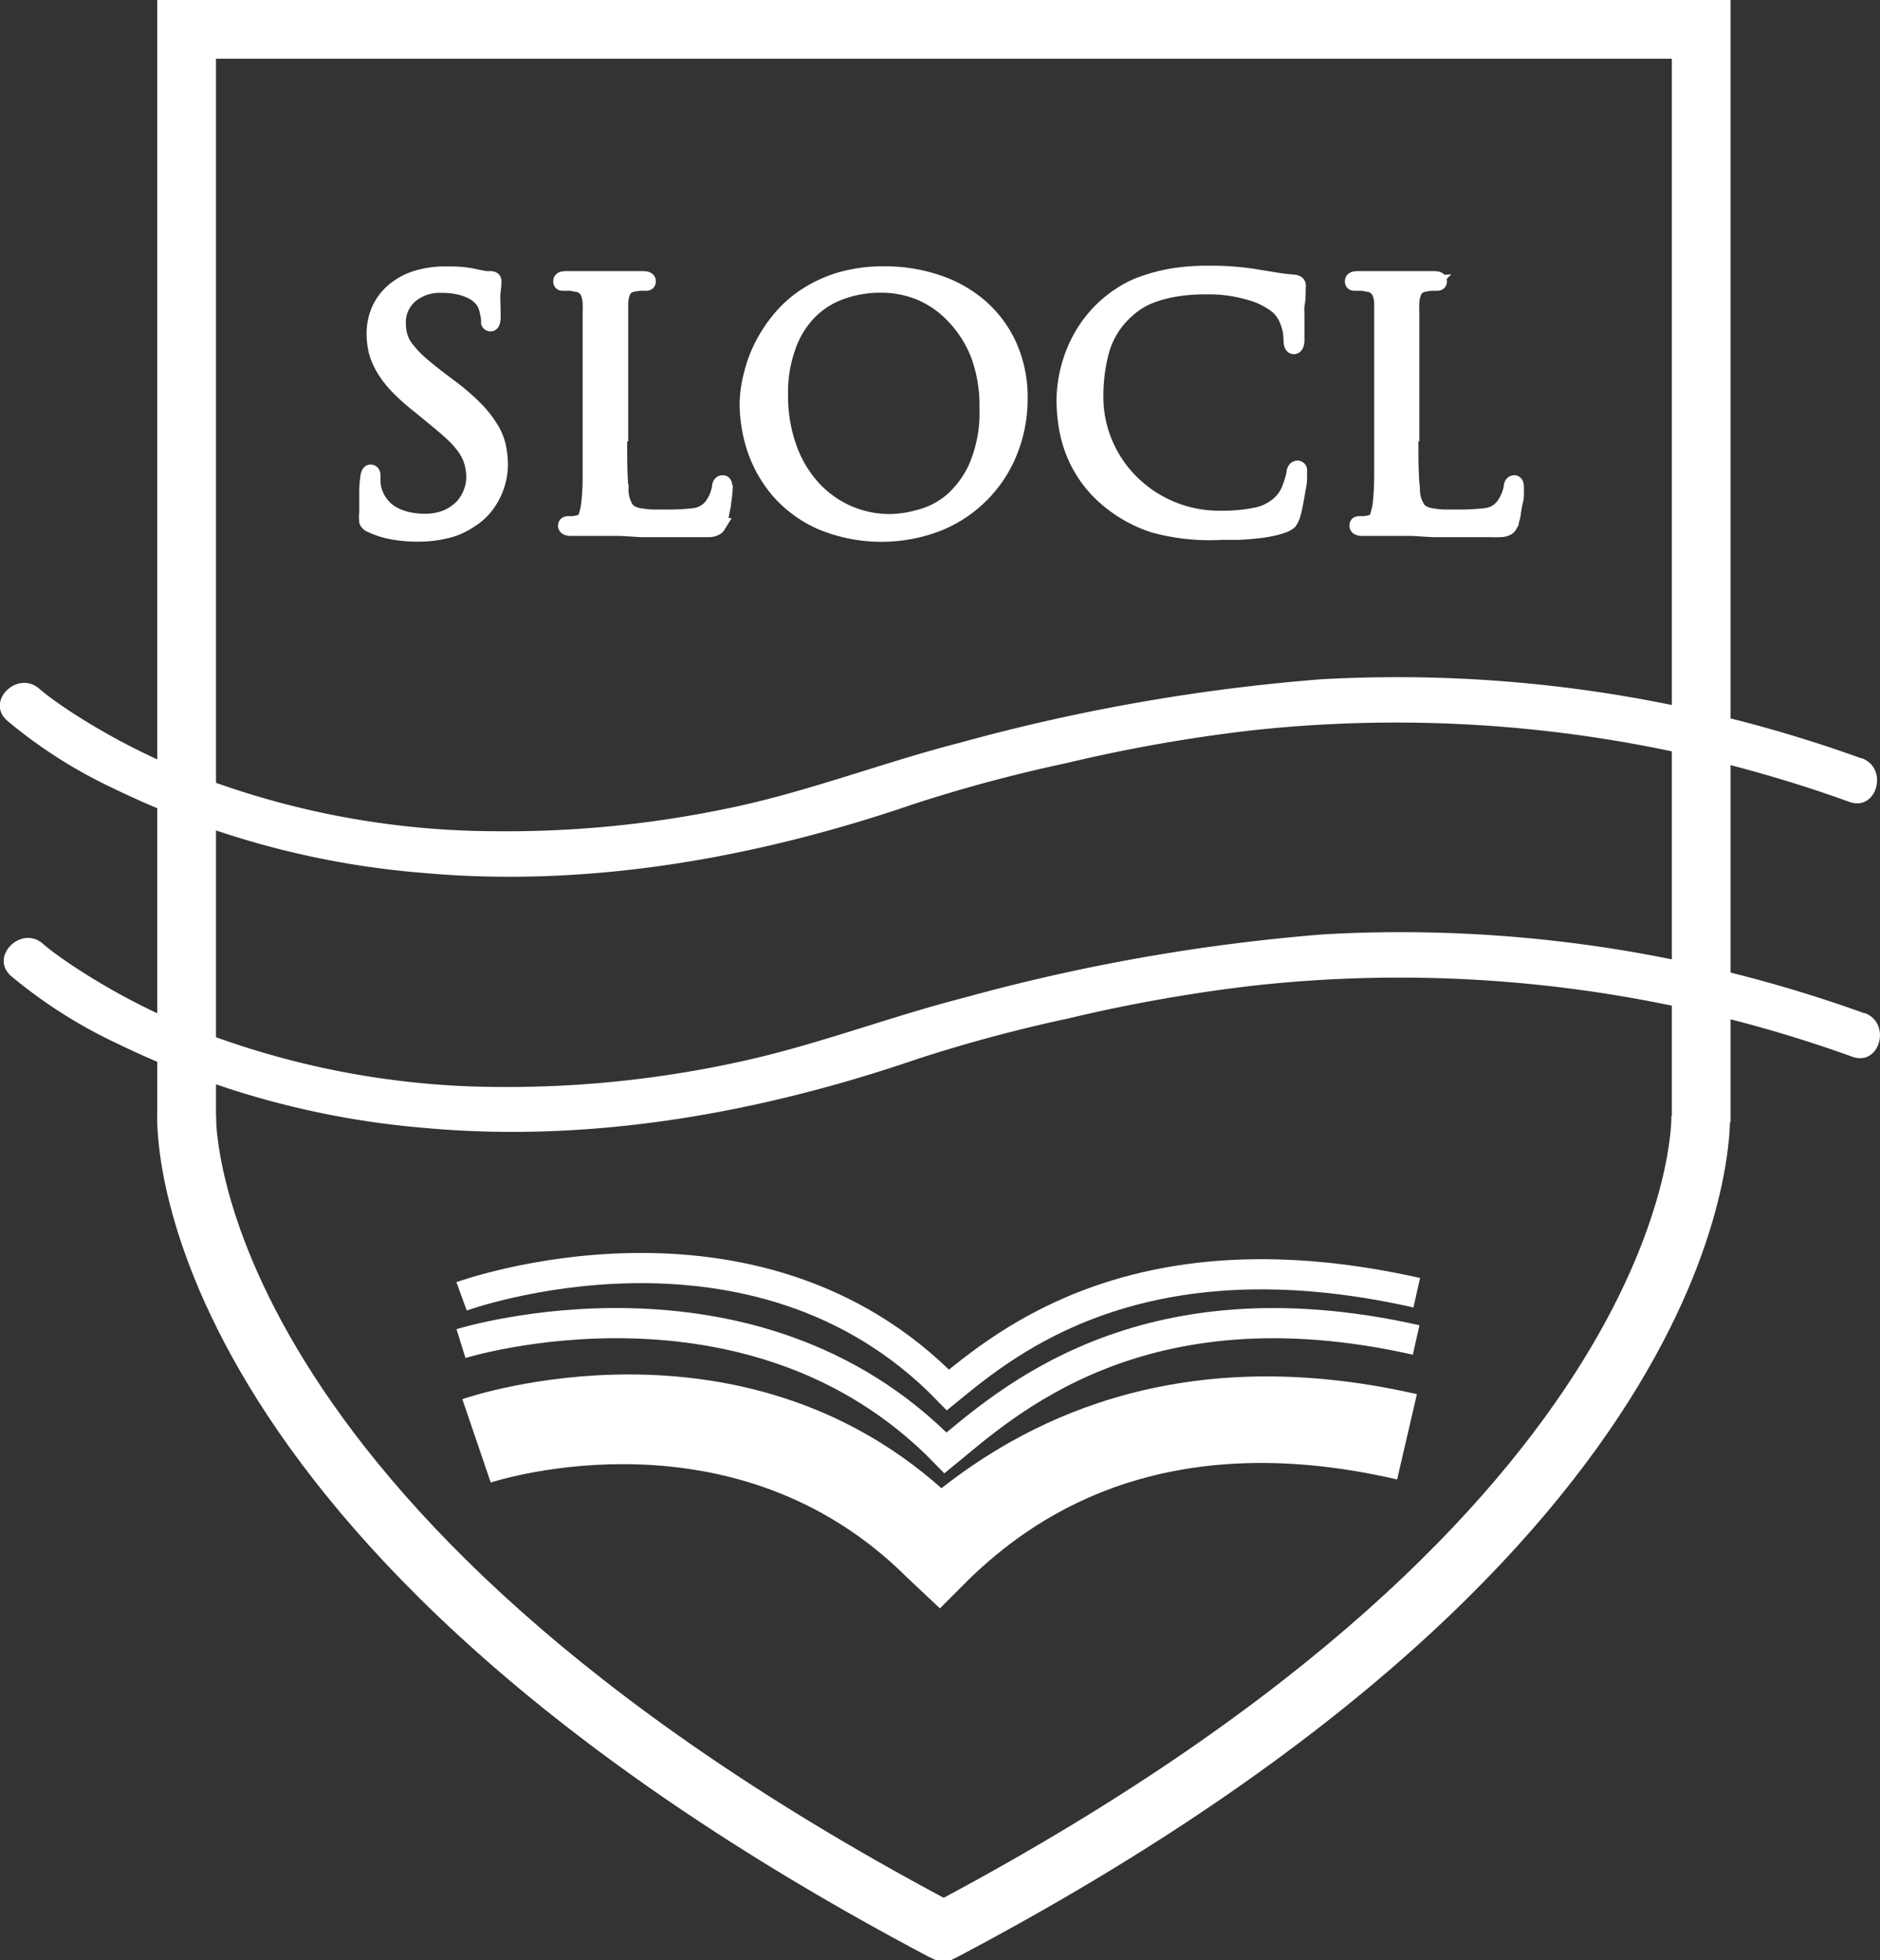
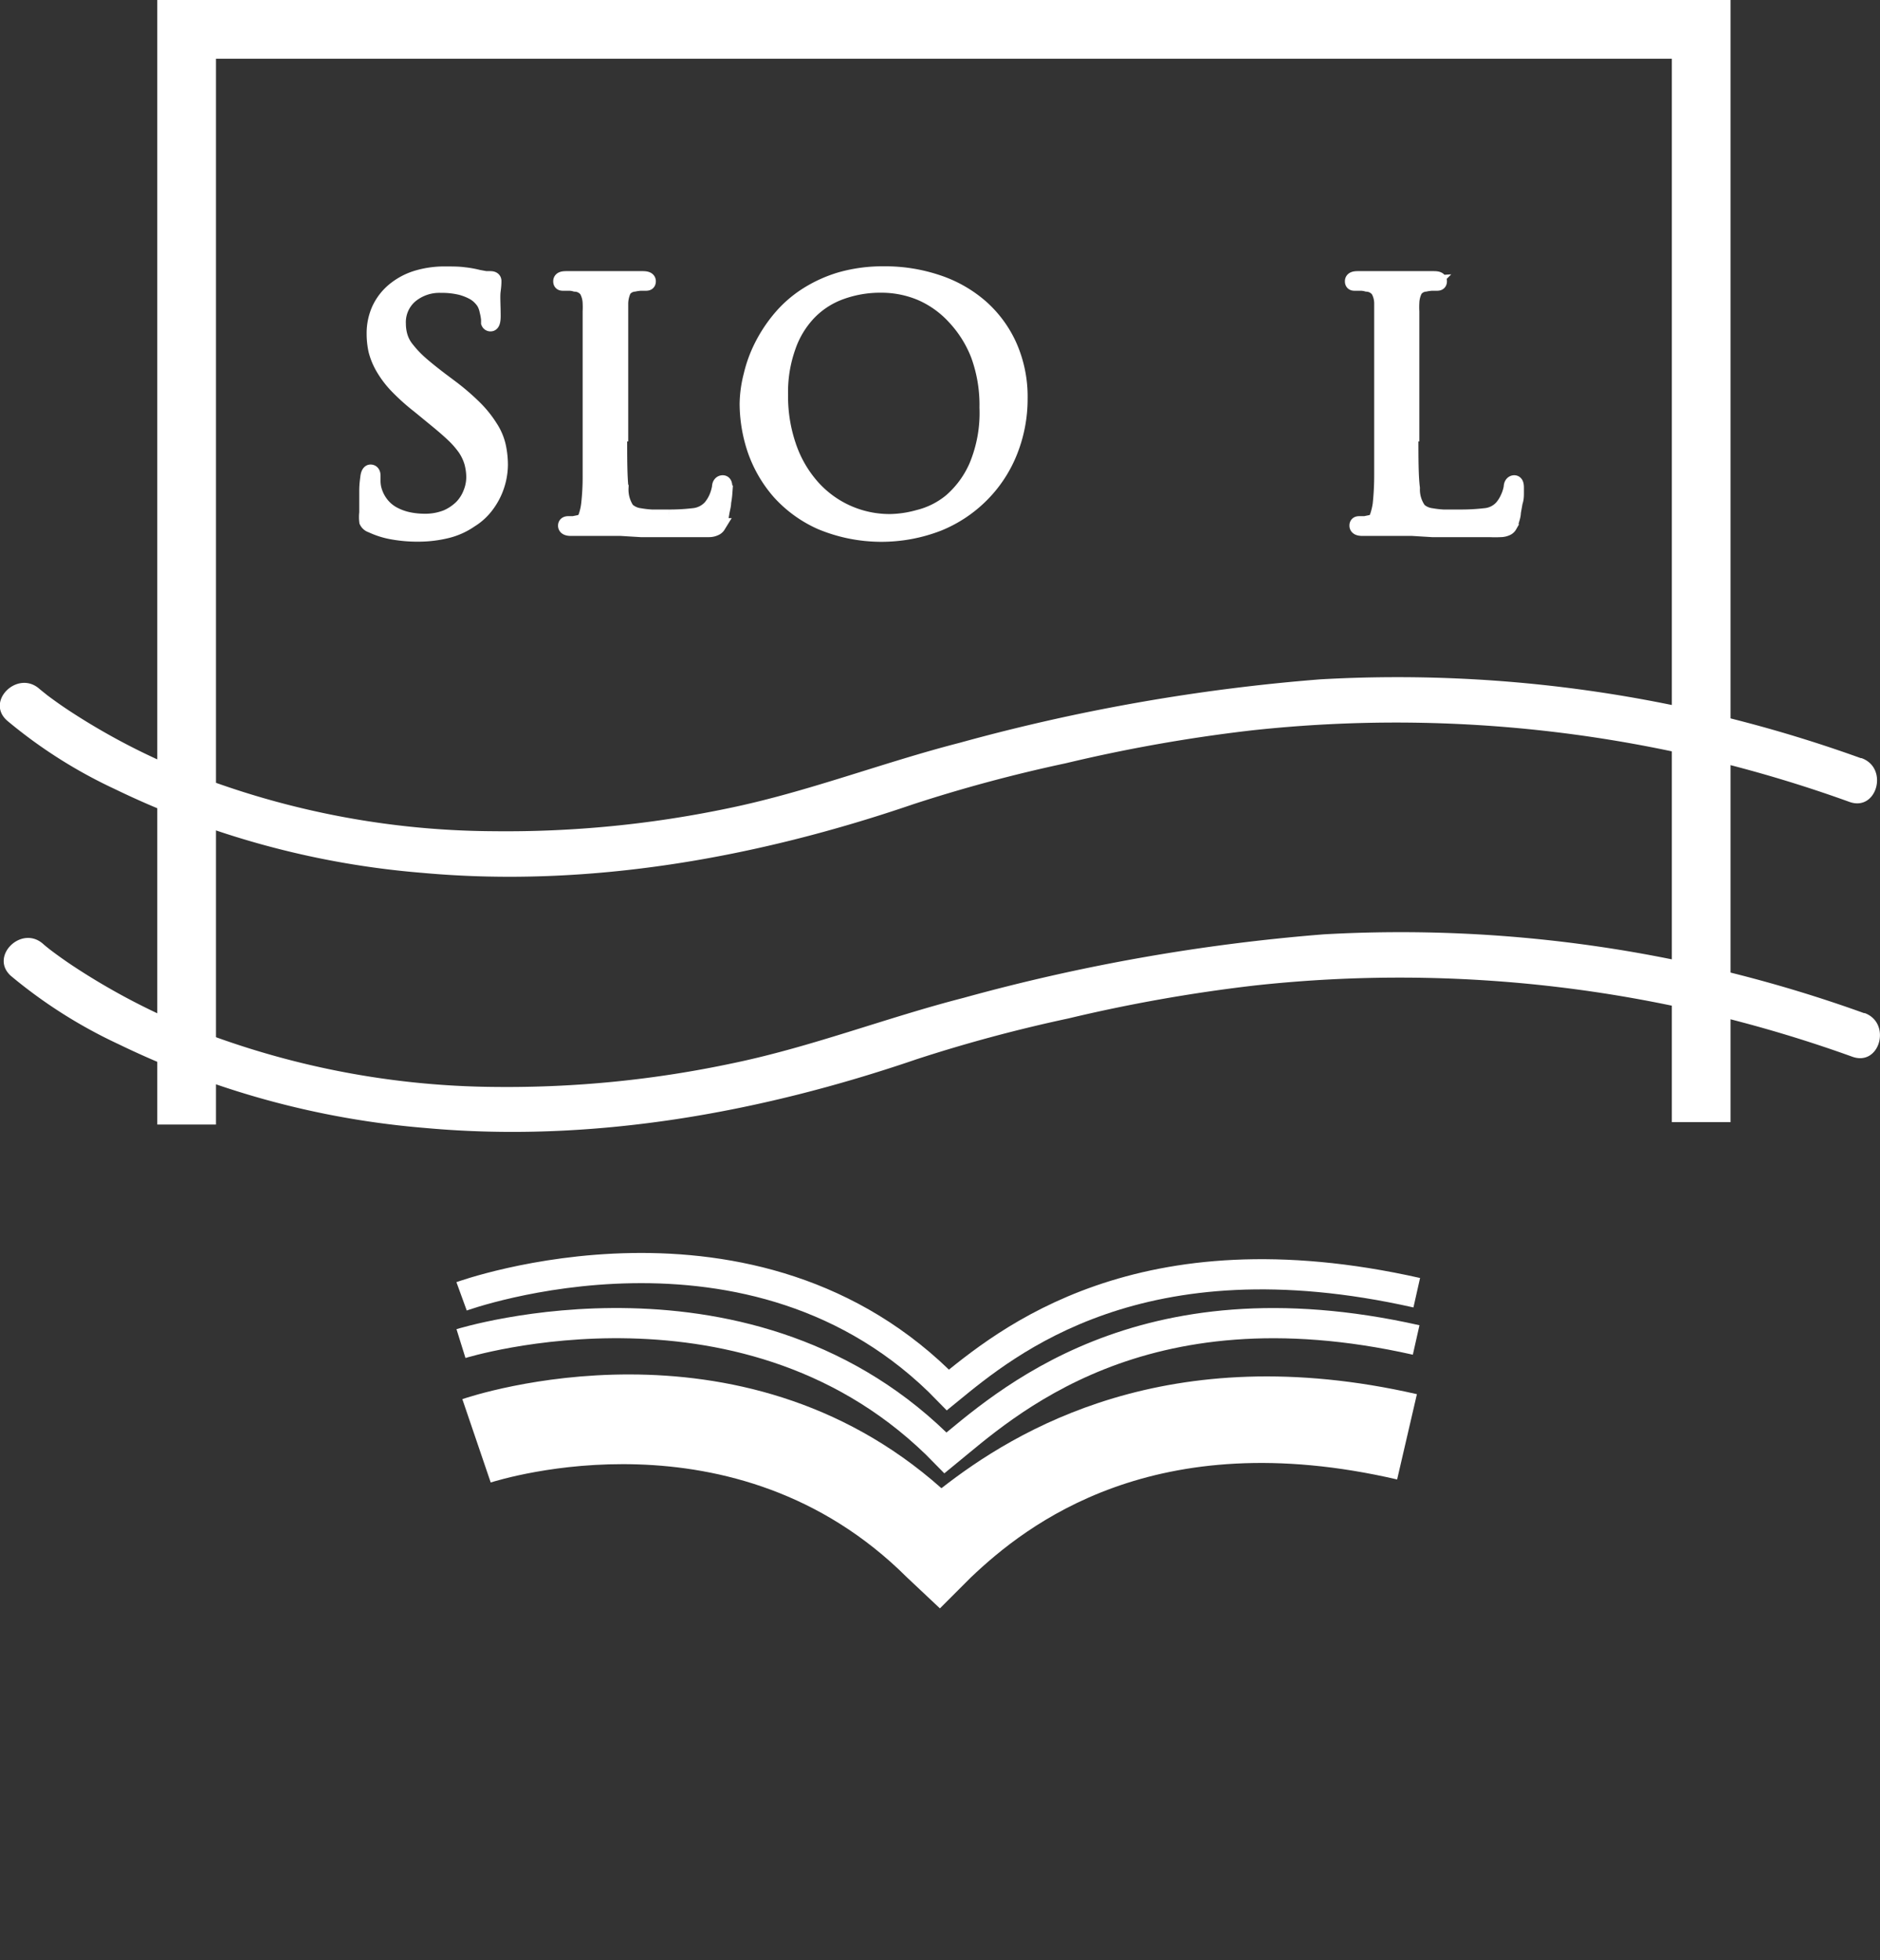
<svg xmlns="http://www.w3.org/2000/svg" viewBox="0 0 124.55 129.84">
  <rect x="0" y="0" width="124.55" height="129.84" fill="#333333" stroke="none" />
  <defs>
    <style>.cls-1,.cls-3{fill:#fff;}.cls-2{fill:none;stroke-width:2px;fill-rule:evenodd;}.cls-2,.cls-3{stroke:#fff;stroke-miterlimit:10;}</style>
  </defs>
  <g id="Layer_2" data-name="Layer 2">
    <g id="SLOCL">
      <polygon class="cls-1" points="14.31 74.49 10.42 74.49 10.42 0 114.65 0 114.65 74.33 110.76 74.33 110.76 3.89 14.31 3.89 14.31 74.49" />
-       <path class="cls-1" d="M63,129.84h-1l-.47-.22C9.65,102.2,10.37,74.89,10.42,73.74l3.89.19c0,.25-.38,25.82,48.21,51.78,48.59-26,48.22-51.53,48.21-51.79l3.89-.18c0,1.15.77,28.46-51.17,55.88Z" />
      <path class="cls-2" d="M30.54,89s19.24-6,32.1,7.24c3.87-3.16,12.83-11.61,31.18-7.48" />
      <path class="cls-2" d="M30.58,85.87s19.36-7.05,32.22,6.2c3.87-3.16,12.71-10.57,31.06-6.44" />
      <path class="cls-1" d="M62.27,106.54l-2.18-2.05C48.68,93.11,33.18,98,32.51,98.2l-1.88-5.52c.78-.27,18.28-6.06,31.74,5.9,4.9-3.83,15-10,31.5-6.23L92.56,98c-16.09-3.73-24.57,3-28.23,6.48Z" />
      <path class="cls-1" d="M123.28,50.22A90.55,90.55,0,0,0,87.47,45,127.24,127.24,0,0,0,63.59,49.2c-5.14,1.32-10.07,3.25-15.29,4.33a71.85,71.85,0,0,1-15.62,1.53,55.88,55.88,0,0,1-21.57-4.45A44.14,44.14,0,0,1,4.62,47.1c-.58-.38-1.14-.78-1.69-1.2.45.34-.16-.13-.32-.27C1.16,44.35-1,46.47.49,47.75a32.47,32.47,0,0,0,7.1,4.51A57.32,57.32,0,0,0,28,57.82c11,1,22.13-1,32.51-4.55a99.33,99.33,0,0,1,10.09-2.71,104.63,104.63,0,0,1,12.33-2.18,88.46,88.46,0,0,1,39.6,4.74c1.82.65,2.61-2.25.8-2.9Z" />
      <path class="cls-1" d="M123.52,67.12a90.55,90.55,0,0,0-35.81-5.23A127.39,127.39,0,0,0,63.83,66.1c-5.14,1.32-10.07,3.25-15.29,4.33A71.82,71.82,0,0,1,32.93,72a55.88,55.88,0,0,1-21.57-4.45A44.76,44.76,0,0,1,4.86,64Q4,63.43,3.18,62.8c.44.34-.17-.13-.33-.28-1.44-1.27-3.57.85-2.12,2.13a32.54,32.54,0,0,0,7.11,4.51A57.21,57.21,0,0,0,28.2,74.72c11,1,22.13-1,32.51-4.55a99.85,99.85,0,0,1,10.08-2.71,105.36,105.36,0,0,1,12.33-2.18A88.46,88.46,0,0,1,122.72,70c1.83.65,2.61-2.25.8-2.9Z" />
      <path class="cls-3" d="M26.09,35.25a5.49,5.49,0,0,1-1.49-.46.49.49,0,0,1-.3-.25,2.48,2.48,0,0,1,0-.58c0-.56,0-1.05,0-1.46s.05-.7.07-.88.08-.35.18-.35.16.08.16.24,0,.23,0,.37a2.48,2.48,0,0,0,.05.45,2.68,2.68,0,0,0,.46,1,2.53,2.53,0,0,0,.79.7,3.77,3.77,0,0,0,1,.38,5.26,5.26,0,0,0,1.12.12,3.83,3.83,0,0,0,1.45-.26,3.29,3.29,0,0,0,1-.67,2.74,2.74,0,0,0,.6-.94,2.81,2.81,0,0,0,.21-1.05,3.81,3.81,0,0,0-.14-1,3.36,3.36,0,0,0-.44-.92,6.07,6.07,0,0,0-.82-.93c-.33-.31-.75-.67-1.23-1.06l-1-.82a14,14,0,0,1-1.49-1.34,6.47,6.47,0,0,1-.9-1.2,4.5,4.5,0,0,1-.46-1.12,5.1,5.1,0,0,1-.12-1.11,3.86,3.86,0,0,1,.33-1.61,3.62,3.62,0,0,1,.95-1.25,4.38,4.38,0,0,1,1.49-.82,6.33,6.33,0,0,1,2-.28c.44,0,.83,0,1.18.05a6.45,6.45,0,0,1,.95.17l.49.09.31,0c.15,0,.23.05.23.15s0,.28-.05.65,0,.94,0,1.68c0,.34-.06.51-.16.51a.13.13,0,0,1-.14-.08l0-.21a3.53,3.53,0,0,0-.1-.56,1.84,1.84,0,0,0-.19-.54,1.77,1.77,0,0,0-.21-.28,1.91,1.91,0,0,0-.49-.4,3.75,3.75,0,0,0-.86-.34,5.36,5.36,0,0,0-1.31-.14,3,3,0,0,0-2,.67,2.31,2.31,0,0,0-.82,1.88,3,3,0,0,0,.13.87,2.39,2.39,0,0,0,.45.82,7,7,0,0,0,.86.91c.36.32.81.68,1.36,1.1l.64.48a15.37,15.37,0,0,1,1.66,1.43,7.24,7.24,0,0,1,1,1.26,3.82,3.82,0,0,1,.52,1.21,5.88,5.88,0,0,1,.14,1.27,4.55,4.55,0,0,1-.38,1.76,4.57,4.57,0,0,1-.6,1,3.8,3.8,0,0,1-1,.89,4.7,4.7,0,0,1-1.63.72,7.9,7.9,0,0,1-1.83.21A9.19,9.19,0,0,1,26.09,35.25Z" />
      <path class="cls-3" d="M41.05,28.74c0,1.61,0,2.81.09,3.59a2.4,2.4,0,0,0,.41,1.45,1.69,1.69,0,0,0,.34.23,1.48,1.48,0,0,0,.5.15,6.51,6.51,0,0,0,.78.09c.31,0,.69,0,1.13,0a13.38,13.38,0,0,0,1.64-.09,1.74,1.74,0,0,0,1.14-.57,2.66,2.66,0,0,0,.39-.64,3.15,3.15,0,0,0,.2-.68c0-.2.1-.29.21-.29s.14.11.14.33c0,.06,0,.18,0,.35a5,5,0,0,1-.08.6c0,.22-.07.44-.11.67a5.13,5.13,0,0,1-.13.58c0,.13-.09.23-.12.31a.42.42,0,0,1-.2.17.94.94,0,0,1-.4.09c-.18,0-.42,0-.72,0-.83,0-1.54,0-2.16,0l-1.64,0L41.14,35h-2l-.7,0h-.61q-.36,0-.36-.18c0-.09.06-.13.18-.13l.34,0,.35-.07a.59.59,0,0,0,.47-.39,3.83,3.83,0,0,0,.19-.82,15.93,15.93,0,0,0,.1-1.95c0-.82,0-1.77,0-2.82V21.44c0-.34,0-.61,0-.81a5.12,5.12,0,0,0,0-.56,1.88,1.88,0,0,0-.23-.85,1,1,0,0,0-.76-.4,1.49,1.49,0,0,0-.37-.06h-.4c-.13,0-.19,0-.19-.13s.12-.17.37-.17h.82l.82,0,.64,0h.65l.69,0,.79,0h.65c.25,0,.37.05.37.17s-.06.13-.18.13h-.34a3,3,0,0,0-.42.06.94.94,0,0,0-.68.38,2.21,2.21,0,0,0-.21.87c0,.18,0,.37,0,.56s0,.47,0,.81v7.3Z" />
      <path class="cls-3" d="M49.76,24.87a8.65,8.65,0,0,1,.71-1.95,9.54,9.54,0,0,1,1.2-1.82,7.75,7.75,0,0,1,1.73-1.53,8.9,8.9,0,0,1,2.29-1.05,10.23,10.23,0,0,1,2.87-.38,10.86,10.86,0,0,1,3.57.57A8.35,8.35,0,0,1,65,20.35a7.58,7.58,0,0,1,1.89,2.59,8.3,8.3,0,0,1,.69,3.45,9.4,9.4,0,0,1-.65,3.48,8.5,8.5,0,0,1-1.85,2.86,8.6,8.6,0,0,1-2.88,1.94,10.42,10.42,0,0,1-7.81-.08,8.15,8.15,0,0,1-2.76-2A8.42,8.42,0,0,1,50,29.76a9.7,9.7,0,0,1-.5-3A7.89,7.89,0,0,1,49.76,24.87Zm2.51,4.73a7.84,7.84,0,0,0,1.55,2.66A6.85,6.85,0,0,0,59,34.55a7.36,7.36,0,0,0,1.85-.28A5.4,5.4,0,0,0,63,33.19a6.49,6.49,0,0,0,1.69-2.3,9.15,9.15,0,0,0,.7-3.89,9.64,9.64,0,0,0-.58-3.49A7.77,7.77,0,0,0,63.23,21,6.55,6.55,0,0,0,61,19.41a6.72,6.72,0,0,0-2.61-.52,7.63,7.63,0,0,0-2.67.45,5.56,5.56,0,0,0-2.12,1.36A6.19,6.19,0,0,0,52.21,23a8.9,8.9,0,0,0-.5,3.15A10.08,10.08,0,0,0,52.27,29.6Z" />
-       <path class="cls-3" d="M76.44,34.79A9.07,9.07,0,0,1,73.27,33a7.82,7.82,0,0,1-1.37-1.54,8.08,8.08,0,0,1-.85-1.65,8.64,8.64,0,0,1-.43-1.68,11.79,11.79,0,0,1-.13-1.64A9,9,0,0,1,71,23.67,8.68,8.68,0,0,1,71.8,22a8.24,8.24,0,0,1,1.26-1.55,8.07,8.07,0,0,1,1.17-.92,6.45,6.45,0,0,1,1.51-.75,11.51,11.51,0,0,1,1.91-.5,14.49,14.49,0,0,1,2.4-.18c.46,0,1,0,1.58.05a16.54,16.54,0,0,1,1.74.21l1.23.2c.37.06.74.1,1.11.13a.47.47,0,0,1,.24.08A.21.21,0,0,1,86,19a3.61,3.61,0,0,1,0,.39c0,.17,0,.45-.08.85a5.21,5.21,0,0,0,0,.6c0,.23,0,.45,0,.67s0,.42,0,.6,0,.3,0,.39c0,.31-.08.46-.2.46s-.19-.15-.19-.46a3.24,3.24,0,0,0-.25-1.25,2.43,2.43,0,0,0-.71-1,5.19,5.19,0,0,0-1.83-.88A9.47,9.47,0,0,0,79.89,19a11.65,11.65,0,0,0-2,.15,8.28,8.28,0,0,0-1.47.37,5.08,5.08,0,0,0-1.07.52,5.16,5.16,0,0,0-.73.57A5.54,5.54,0,0,0,73,23.19a11.51,11.51,0,0,0-.4,3.13,7.89,7.89,0,0,0,.6,3,8.07,8.07,0,0,0,1.7,2.56,8.25,8.25,0,0,0,6,2.45,11.27,11.27,0,0,0,2.3-.21,3.23,3.23,0,0,0,1.68-.89,2.65,2.65,0,0,0,.59-1,5.33,5.33,0,0,0,.26-.89c0-.22.12-.33.23-.33a.14.14,0,0,1,.13.09.88.88,0,0,1,0,.24,2.93,2.93,0,0,1,0,.4c0,.23-.06.49-.11.78s-.1.59-.16.89a6.73,6.73,0,0,1-.18.74,1.53,1.53,0,0,1-.2.41,1.25,1.25,0,0,1-.4.23,5.53,5.53,0,0,1-.82.23,8,8,0,0,1-1,.15q-.55.06-1.14.09c-.39,0-.77,0-1.13,0A14,14,0,0,1,76.44,34.79Z" />
      <path class="cls-3" d="M93.47,28.74c0,1.61,0,2.81.1,3.59A2.33,2.33,0,0,0,94,33.78a1.38,1.38,0,0,0,.33.23,1.56,1.56,0,0,0,.5.15,6.51,6.51,0,0,0,.78.09c.32,0,.69,0,1.14,0a13.5,13.5,0,0,0,1.64-.09,1.69,1.69,0,0,0,1.13-.57,2.66,2.66,0,0,0,.39-.64,2.73,2.73,0,0,0,.21-.68c0-.2.1-.29.2-.29s.14.11.14.33c0,.06,0,.18,0,.35s0,.38-.08.6l-.12.67c0,.22-.08.42-.12.58s-.09.23-.13.31a.4.4,0,0,1-.19.17,1,1,0,0,1-.41.09,7.09,7.09,0,0,1-.72,0c-.82,0-1.54,0-2.15,0l-1.65,0L93.57,35h-2l-.7,0h-.6c-.25,0-.37-.06-.37-.18s.06-.13.18-.13l.35,0,.34-.07a.57.57,0,0,0,.47-.39,4.48,4.48,0,0,0,.2-.82,18.25,18.25,0,0,0,.1-1.95c0-.82,0-1.77,0-2.82V21.44c0-.34,0-.61,0-.81s0-.38,0-.56a1.77,1.77,0,0,0-.23-.85,1,1,0,0,0-.75-.4,1.59,1.59,0,0,0-.38-.06h-.4c-.12,0-.18,0-.18-.13s.12-.17.36-.17h.83l.81,0,.64,0h.66l.68,0,.79,0H95c.24,0,.36.05.36.17s-.06.13-.18.13h-.33a3,3,0,0,0-.43.06.92.92,0,0,0-.67.38,2,2,0,0,0-.22.87,5.12,5.12,0,0,0,0,.56c0,.2,0,.47,0,.81v7.3Z" />
    </g>
  </g>
</svg>